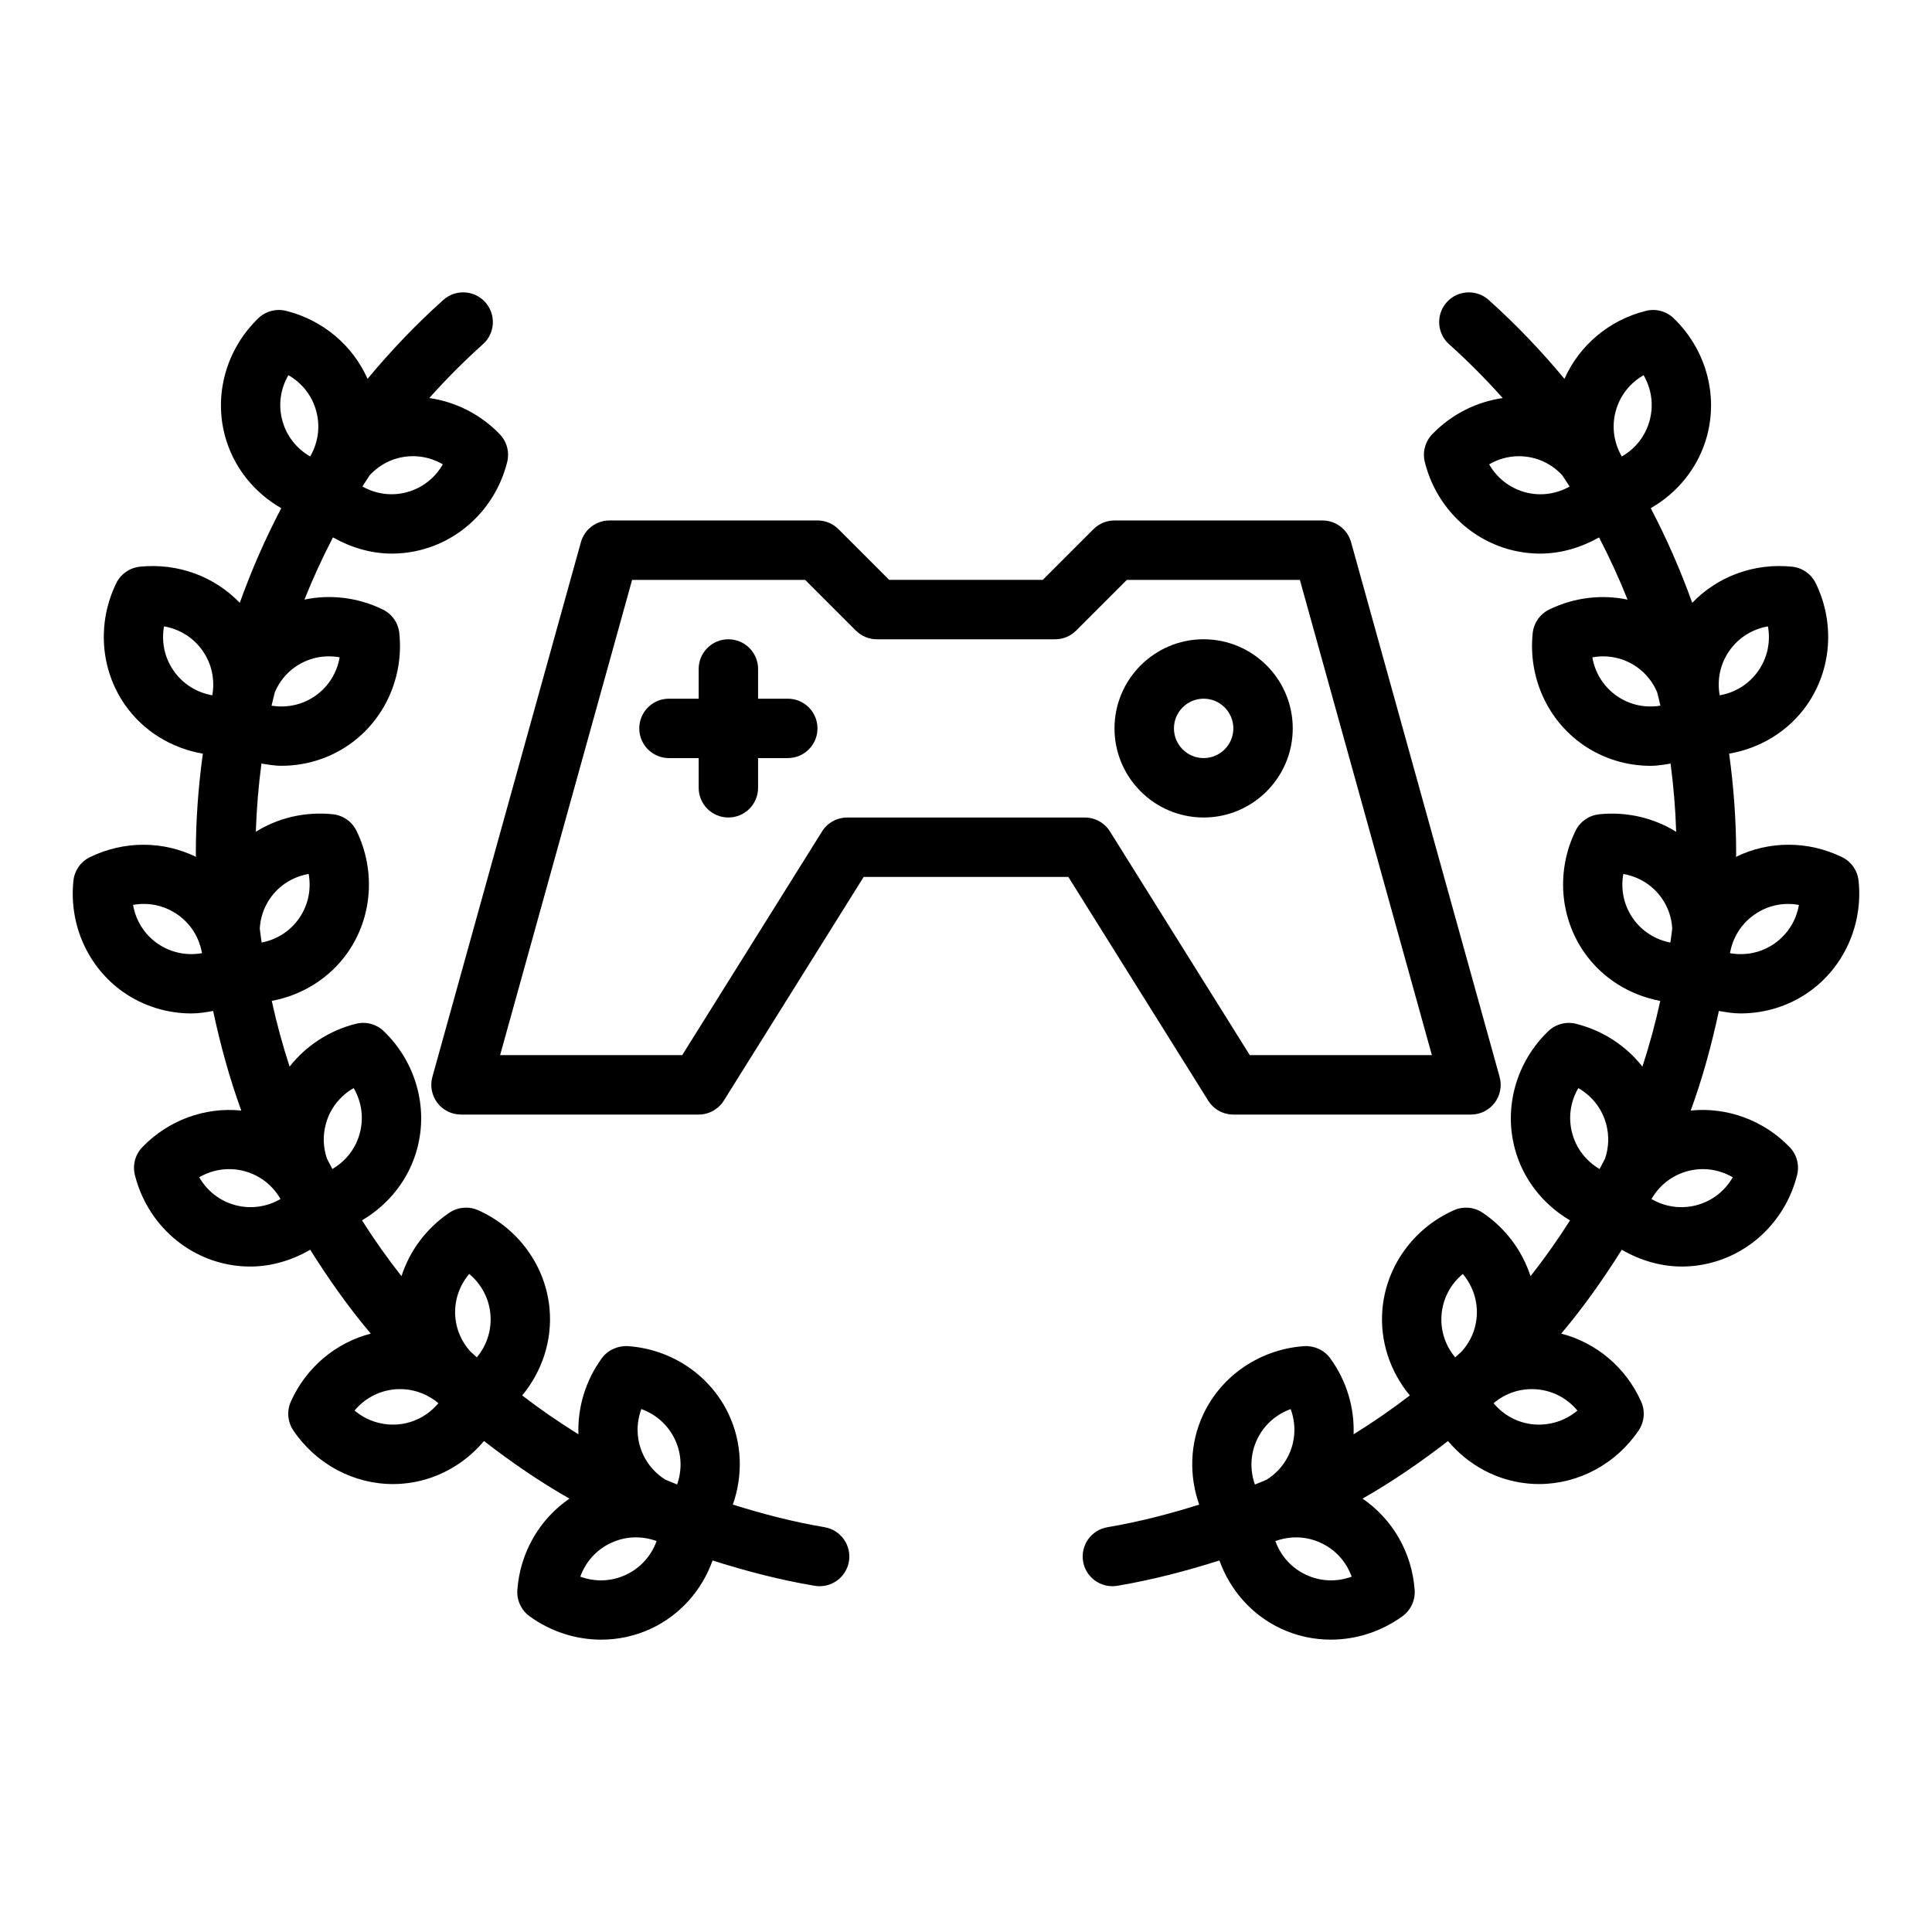
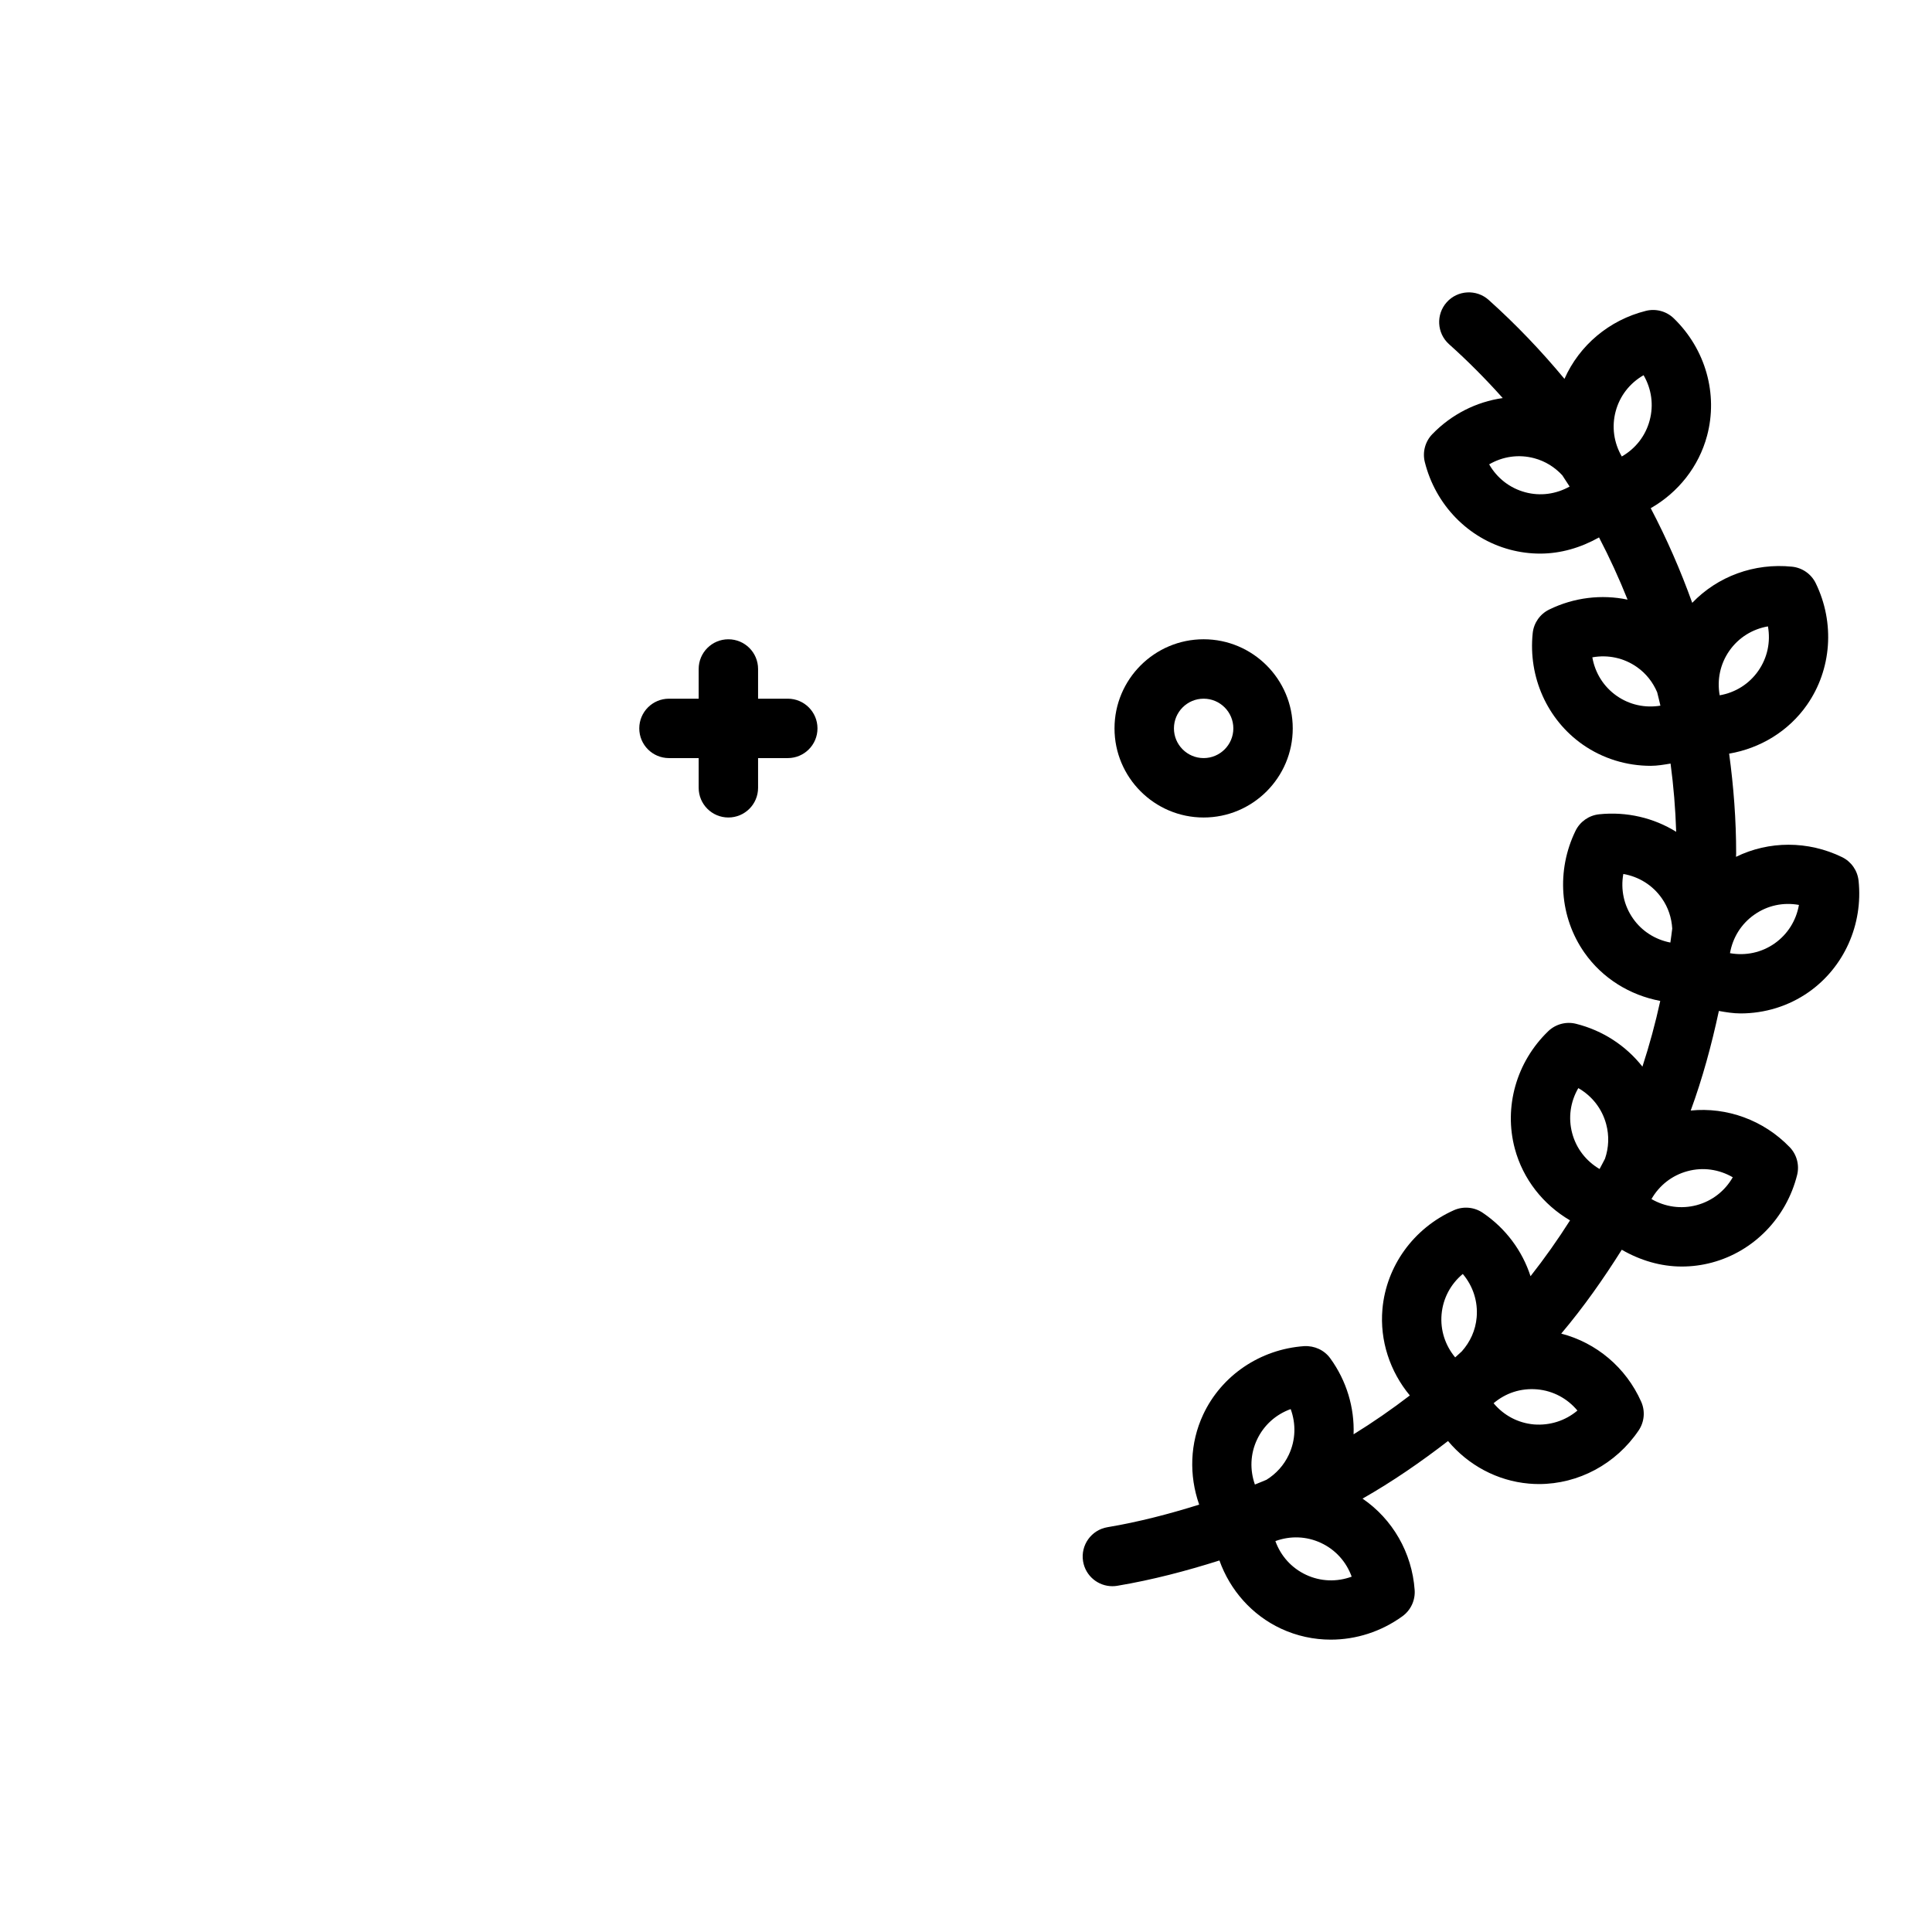
<svg xmlns="http://www.w3.org/2000/svg" fill="#000000" width="800px" height="800px" version="1.1" viewBox="144 144 512 512">
  <g>
-     <path d="m470.85 439.37h62.977c2.461 0 4.781-1.148 6.266-3.109 1.492-1.957 1.977-4.496 1.32-6.867l-39.359-141.7c-0.945-3.41-4.051-5.766-7.59-5.766h-55.105c-2.09 0-4.09 0.832-5.566 2.305l-13.438 13.438h-40.715l-13.438-13.438c-1.477-1.477-3.477-2.305-5.566-2.305h-55.105c-3.535 0-6.641 2.356-7.586 5.766l-39.359 141.7c-0.652 2.371-0.168 4.914 1.32 6.867 1.488 1.961 3.812 3.109 6.273 3.109h62.977c2.715 0 5.234-1.398 6.672-3.703l37.055-59.273h54.242l37.055 59.273c1.438 2.305 3.957 3.703 6.672 3.703zm-39.359-78.719h-62.977c-2.715 0-5.234 1.398-6.672 3.703l-37.055 59.273h-48.254l34.984-125.95h45.863l13.438 13.438c1.477 1.477 3.477 2.305 5.566 2.305h47.23c2.09 0 4.09-0.832 5.566-2.305l13.438-13.438h45.863l34.984 125.95h-48.254l-37.055-59.273c-1.434-2.305-3.957-3.703-6.668-3.703z" />
    <path d="m636.54 377.41c-0.277-2.703-1.938-5.07-4.375-6.262-9.035-4.398-19.406-4.336-28.105-0.078 0-0.301 0.039-0.598 0.039-0.898 0-8.902-0.672-17.727-1.859-26.449 8.27-1.418 15.746-5.949 20.609-12.895 6.566-9.383 7.465-21.746 2.344-32.266-1.191-2.445-3.559-4.098-6.258-4.383-10.062-1.043-19.766 2.582-26.477 9.578-3.09-8.605-6.75-16.988-11-25.082 7.285-4.16 12.738-11.004 14.93-19.195 2.969-11.062-0.414-22.988-8.824-31.121-1.953-1.891-4.758-2.637-7.379-1.98-9.75 2.434-17.66 9.16-21.586 18.023-6.148-7.402-12.828-14.418-20.086-20.918-3.223-2.891-8.219-2.629-11.117 0.613-2.898 3.242-2.621 8.219 0.613 11.117 5.035 4.508 9.773 9.285 14.23 14.277-6.957 0.988-13.566 4.285-18.676 9.578-1.883 1.953-2.629 4.738-1.977 7.371 2.836 11.352 11.469 20.246 22.539 23.211 2.652 0.711 5.352 1.059 8.035 1.059 5.461 0 10.793-1.578 15.598-4.289 2.801 5.367 5.316 10.871 7.566 16.488-6.856-1.438-14.172-0.598-20.762 2.621-2.445 1.188-4.106 3.555-4.383 6.262-1.215 11.637 3.859 22.945 13.238 29.516 5.344 3.738 11.648 5.644 18.035 5.644 1.758 0 3.512-0.309 5.262-0.598 0.797 5.977 1.297 12.008 1.488 18.082-5.941-3.691-13.098-5.402-20.418-4.641-2.699 0.285-5.066 1.941-6.258 4.383-5.121 10.52-4.219 22.883 2.344 32.266 4.769 6.812 12.043 11.297 20.113 12.812-1.293 5.918-2.871 11.723-4.727 17.414-4.328-5.512-10.48-9.578-17.602-11.355-2.613-0.66-5.418 0.09-7.371 1.977-8.426 8.133-11.809 20.062-8.84 31.125 2.164 8.07 7.504 14.82 14.629 18.996-3.246 5.113-6.734 10.047-10.469 14.797-2.168-6.711-6.566-12.688-12.691-16.824-2.254-1.523-5.137-1.758-7.609-0.668-10.688 4.762-17.941 14.809-18.949 26.219v0.008c-0.73 8.332 1.988 16.504 7.262 22.867-4.781 3.668-9.746 7.106-14.906 10.293 0.254-7.047-1.84-14.164-6.184-20.137-1.59-2.195-4.199-3.371-6.918-3.227-11.668 0.824-21.926 7.781-26.77 18.16v0.004c-3.516 7.531-3.773 16.086-1.047 23.836-7.887 2.465-15.941 4.582-24.301 5.984-4.289 0.719-7.18 4.777-6.465 9.066 0.645 3.848 3.981 6.57 7.758 6.57 0.43 0 0.867-0.035 1.309-0.109 9.316-1.562 18.293-3.934 27.066-6.707 2.828 7.906 8.625 14.477 16.32 18.066 4.191 1.953 8.688 2.914 13.191 2.914 6.672 0 13.336-2.102 18.996-6.207 2.191-1.594 3.414-4.207 3.231-6.918-0.699-9.945-5.879-18.828-13.812-24.246 7.965-4.535 15.465-9.715 22.652-15.266 5.359 6.398 13.008 10.547 21.414 11.285 0.898 0.082 1.801 0.121 2.691 0.121 10.449 0 20.395-5.293 26.422-14.223 1.516-2.254 1.77-5.129 0.66-7.606-4.035-9.078-11.91-15.641-21.188-18.039 5.898-6.981 11.168-14.473 16.047-22.227 4.875 2.82 10.32 4.449 15.895 4.449 2.684 0 5.383-0.348 8.027-1.059 11.07-2.973 19.711-11.867 22.547-23.211 0.652-2.637-0.094-5.422-1.984-7.375-6.934-7.18-16.652-10.66-26.215-9.695 3.125-8.527 5.527-17.375 7.461-26.391 1.914 0.348 3.836 0.656 5.762 0.656 6.379 0 12.684-1.902 18.027-5.641 0 0 0-0.004 0.008-0.004 9.375-6.582 14.441-17.891 13.227-29.523zm-34.238-60.953c2.445-3.484 6.09-5.742 10.223-6.461 0.738 4.133-0.137 8.324-2.574 11.809-2.438 3.481-6.082 5.738-10.215 6.457-0.742-4.137 0.137-8.328 2.566-11.805zm-30.129-63.461c1.098-4.109 3.75-7.473 7.394-9.566 2.106 3.633 2.715 7.871 1.613 11.973v0.008c-1.098 4.106-3.742 7.473-7.387 9.562-2.106-3.633-2.719-7.871-1.621-11.977zm-23.969 21.457c-4.106-1.102-7.473-3.75-9.562-7.394 3.621-2.106 7.856-2.727 11.977-1.617 2.914 0.781 5.43 2.375 7.41 4.519 0.656 0.984 1.297 1.977 1.934 2.977-3.59 2.012-7.742 2.594-11.758 1.516zm24.238 53.957c-3.477-2.434-5.734-6.078-6.457-10.211 4.152-0.742 8.332 0.137 11.816 2.578 2.438 1.707 4.234 4.027 5.363 6.676 0.289 1.184 0.598 2.363 0.863 3.555-4.082 0.664-8.16-0.207-11.586-2.598zm4.328 59.008c-2.438-3.484-3.312-7.676-2.574-11.809 4.137 0.719 7.773 2.977 10.211 6.461 1.695 2.41 2.582 5.176 2.754 8.016-0.137 1.242-0.336 2.465-0.496 3.699-4-0.781-7.523-2.981-9.895-6.367zm-16.121 56.914c-1.098-4.102-0.492-8.34 1.621-11.973 3.644 2.09 6.289 5.457 7.387 9.566 0.824 3.074 0.688 6.223-0.316 9.141-0.457 0.926-0.969 1.82-1.441 2.734-3.562-2.102-6.168-5.418-7.25-9.469zm-34.617 47.977c0.375-4.231 2.398-8.008 5.621-10.695 2.715 3.215 4.043 7.281 3.676 11.516-0.297 3.422-1.719 6.508-3.941 9-0.574 0.539-1.168 1.062-1.75 1.594-2.652-3.195-3.969-7.219-3.606-11.414zm-48.93 33.246c1.801-3.852 4.988-6.703 8.941-8.133 1.445 3.945 1.316 8.227-0.484 12.078-1.312 2.809-3.375 5.066-5.922 6.652-1.016 0.441-2.051 0.84-3.078 1.262-1.363-3.887-1.223-8.078 0.543-11.859zm13.027 35.789c-3.859-1.801-6.711-4.988-8.141-8.938 3.938-1.441 8.227-1.316 12.078 0.484 3.859 1.801 6.711 4.992 8.141 8.941-3.934 1.445-8.234 1.309-12.078-0.488zm60.387-39.855c-4.234-0.371-8.012-2.398-10.699-5.621 3.207-2.707 7.172-4.031 11.516-3.676 4.234 0.371 8.012 2.398 10.699 5.621-3.211 2.711-7.332 4.008-11.516 3.676zm52.684-65.5c-2.09 3.641-5.465 6.289-9.57 7.391-4.113 1.09-8.348 0.477-11.977-1.621 2.09-3.641 5.457-6.289 9.562-7.391 4.09-1.105 8.34-0.492 11.984 1.621zm11.078-61.961c-3.484 2.438-7.664 3.305-11.816 2.574 0.723-4.137 2.984-7.781 6.457-10.211 3.477-2.445 7.656-3.328 11.816-2.578-0.723 4.133-2.984 7.773-6.457 10.215z" />
-     <path d="m362.51 548.72c-8.355-1.402-16.414-3.519-24.301-5.984 2.727-7.75 2.469-16.301-1.047-23.836v-0.004c-4.844-10.383-15.098-17.34-26.77-18.16-2.652-0.145-5.328 1.031-6.918 3.227-4.344 5.973-6.438 13.09-6.184 20.137-5.16-3.188-10.125-6.625-14.906-10.293 5.273-6.363 7.988-14.535 7.262-22.867v-0.008c-1.008-11.41-8.266-21.457-18.949-26.219-2.469-1.086-5.352-0.852-7.609 0.668-6.125 4.137-10.523 10.109-12.691 16.82-3.734-4.75-7.223-9.684-10.469-14.797 7.125-4.176 12.465-10.926 14.629-18.996 2.969-11.066-0.414-22.992-8.84-31.125-1.953-1.887-4.742-2.633-7.371-1.977-7.121 1.781-13.273 5.844-17.602 11.355-1.855-5.691-3.434-11.496-4.727-17.414 8.07-1.516 15.344-6 20.113-12.812 6.566-9.383 7.465-21.746 2.344-32.266-1.191-2.441-3.559-4.098-6.258-4.383-7.34-0.762-14.484 0.945-20.418 4.629 0.195-6.07 0.695-12.098 1.488-18.07 1.75 0.289 3.504 0.598 5.262 0.598 6.387 0 12.691-1.902 18.035-5.644 9.379-6.57 14.453-17.883 13.238-29.516-0.277-2.707-1.938-5.074-4.383-6.262-6.594-3.219-13.91-4.059-20.762-2.625 2.25-5.613 4.766-11.117 7.562-16.48 4.805 2.711 10.137 4.289 15.598 4.289 2.684 0 5.383-0.348 8.035-1.059 11.07-2.969 19.703-11.863 22.539-23.211 0.652-2.633-0.094-5.418-1.977-7.371-5.109-5.289-11.715-8.59-18.672-9.578 4.457-4.992 9.195-9.77 14.23-14.273 3.238-2.898 3.512-7.875 0.613-11.117-2.898-3.242-7.879-3.512-11.117-0.613-7.258 6.496-13.938 13.512-20.086 20.914-3.926-8.859-11.836-15.586-21.59-18.02-2.629-0.66-5.426 0.09-7.379 1.98-8.41 8.133-11.793 20.062-8.824 31.121 2.191 8.191 7.644 15.035 14.93 19.195-4.25 8.094-7.91 16.477-11 25.078-6.715-6.988-16.426-10.609-26.48-9.57-2.699 0.285-5.066 1.938-6.258 4.383-5.121 10.516-4.219 22.883 2.344 32.266 4.867 6.949 12.34 11.477 20.609 12.895-1.188 8.723-1.859 17.547-1.859 26.449 0 0.301 0.039 0.598 0.039 0.898-8.695-4.254-19.066-4.316-28.105 0.078-2.438 1.191-4.098 3.559-4.375 6.262-1.215 11.633 3.852 22.941 13.23 29.512 0.008 0 0.008 0.004 0.008 0.004 5.344 3.734 11.648 5.641 18.027 5.641 1.926 0 3.848-0.309 5.762-0.656 1.934 9.016 4.34 17.863 7.461 26.391-9.59-0.969-19.285 2.512-26.215 9.695-1.891 1.949-2.637 4.738-1.984 7.375 2.836 11.348 11.477 20.242 22.547 23.211 2.644 0.711 5.344 1.059 8.027 1.059 5.57 0 11.016-1.629 15.891-4.449 4.879 7.754 10.148 15.246 16.047 22.227-9.277 2.394-17.148 8.961-21.188 18.039-1.105 2.481-0.852 5.356 0.66 7.606 6.027 8.934 15.969 14.223 26.422 14.223 0.891 0 1.793-0.039 2.691-0.121 8.41-0.734 16.055-4.887 21.414-11.285 7.188 5.551 14.688 10.73 22.656 15.266-7.93 5.418-13.113 14.301-13.812 24.246-0.184 2.711 1.039 5.324 3.231 6.918 5.656 4.106 12.324 6.207 18.996 6.207 4.504 0 9.012-0.961 13.191-2.914 7.695-3.59 13.492-10.16 16.32-18.066 8.773 2.777 17.75 5.144 27.066 6.707 0.438 0.074 0.875 0.109 1.309 0.109 3.773 0 7.109-2.723 7.758-6.57 0.719-4.285-2.172-8.344-6.461-9.062zm-48.07-19.223c-1.801-3.856-1.93-8.137-0.484-12.082 3.953 1.43 7.141 4.281 8.941 8.133 1.766 3.785 1.902 7.973 0.543 11.855-1.027-0.422-2.062-0.824-3.078-1.262-2.547-1.578-4.613-3.84-5.922-6.644zm-46.094-47.891c3.223 2.691 5.242 6.465 5.621 10.695 0.363 4.195-0.953 8.219-3.606 11.414-0.578-0.531-1.168-1.051-1.742-1.59-2.227-2.492-3.648-5.586-3.949-9.016-0.371-4.223 0.969-8.289 3.676-11.504zm-38.008-39.691c1.098-4.106 3.742-7.469 7.387-9.559 2.113 3.633 2.723 7.871 1.621 11.973-1.082 4.051-3.688 7.367-7.254 9.465-0.473-0.914-0.98-1.805-1.441-2.731-1.004-2.914-1.137-6.07-0.312-9.148zm-4.535-66.309c0.738 4.133-0.137 8.324-2.574 11.809-2.371 3.387-5.894 5.59-9.891 6.367-0.16-1.234-0.363-2.457-0.496-3.699 0.172-2.84 1.059-5.606 2.754-8.023 2.434-3.481 6.07-5.734 10.207-6.453zm-3.606-54.832c3.488-2.441 7.641-3.324 11.816-2.578-0.723 4.137-2.984 7.781-6.457 10.211-3.434 2.391-7.512 3.254-11.586 2.598 0.266-1.191 0.574-2.367 0.863-3.551 1.129-2.652 2.926-4.973 5.363-6.68zm27.18-55.34c4.09-1.109 8.348-0.492 11.977 1.617-2.09 3.641-5.457 6.293-9.562 7.394-4 1.078-8.168 0.5-11.754-1.52 0.633-0.996 1.277-1.988 1.93-2.973 1.98-2.141 4.496-3.734 7.41-4.519zm-28.949-22.008c3.644 2.09 6.297 5.457 7.394 9.559 1.098 4.109 0.484 8.352-1.621 11.984-3.644-2.094-6.289-5.457-7.387-9.562v-0.008c-1.102-4.102-0.492-8.34 1.613-11.973zm-30.383 78.375c-2.438-3.484-3.312-7.676-2.574-11.809 4.137 0.719 7.781 2.977 10.215 6.453 2.438 3.484 3.312 7.676 2.574 11.812-4.133-0.723-7.777-2.981-10.215-6.457zm-4.328 72.223c-3.477-2.441-5.734-6.082-6.457-10.215 4.152-0.746 8.332 0.133 11.816 2.578 3.477 2.434 5.734 6.074 6.457 10.211-4.148 0.734-8.34-0.145-11.816-2.574zm20.648 69.352c-4.106-1.102-7.481-3.75-9.57-7.391 3.637-2.109 7.894-2.715 11.984-1.621 4.106 1.102 7.473 3.75 9.562 7.391-3.633 2.098-7.879 2.715-11.977 1.621zm43.113 58.109c-4.191 0.336-8.301-0.965-11.516-3.676 2.691-3.223 6.465-5.246 10.699-5.621 4.203-0.359 8.301 0.969 11.516 3.676-2.688 3.223-6.465 5.246-10.699 5.621zm60.387 39.855c-3.852 1.801-8.141 1.934-12.078 0.488 1.43-3.949 4.281-7.141 8.141-8.941 3.852-1.801 8.141-1.926 12.078-0.484-1.43 3.945-4.281 7.137-8.141 8.938z" />
    <path d="m352.77 329.16h-7.871v-7.871c0-4.348-3.519-7.871-7.871-7.871-4.352 0-7.871 3.523-7.871 7.871v7.871h-7.871c-4.352 0-7.871 3.523-7.871 7.871s3.519 7.871 7.871 7.871h7.871v7.871c0 4.348 3.519 7.871 7.871 7.871 4.352 0 7.871-3.523 7.871-7.871v-7.871h7.871c4.352 0 7.871-3.523 7.871-7.871s-3.519-7.871-7.871-7.871z" />
    <path d="m486.59 337.03c0-13.023-10.594-23.617-23.617-23.617-13.023 0-23.617 10.594-23.617 23.617s10.594 23.617 23.617 23.617c13.023 0 23.617-10.594 23.617-23.617zm-23.613 7.871c-4.344 0-7.871-3.531-7.871-7.871s3.527-7.871 7.871-7.871 7.871 3.531 7.871 7.871-3.531 7.871-7.871 7.871z" />
  </g>
</svg>